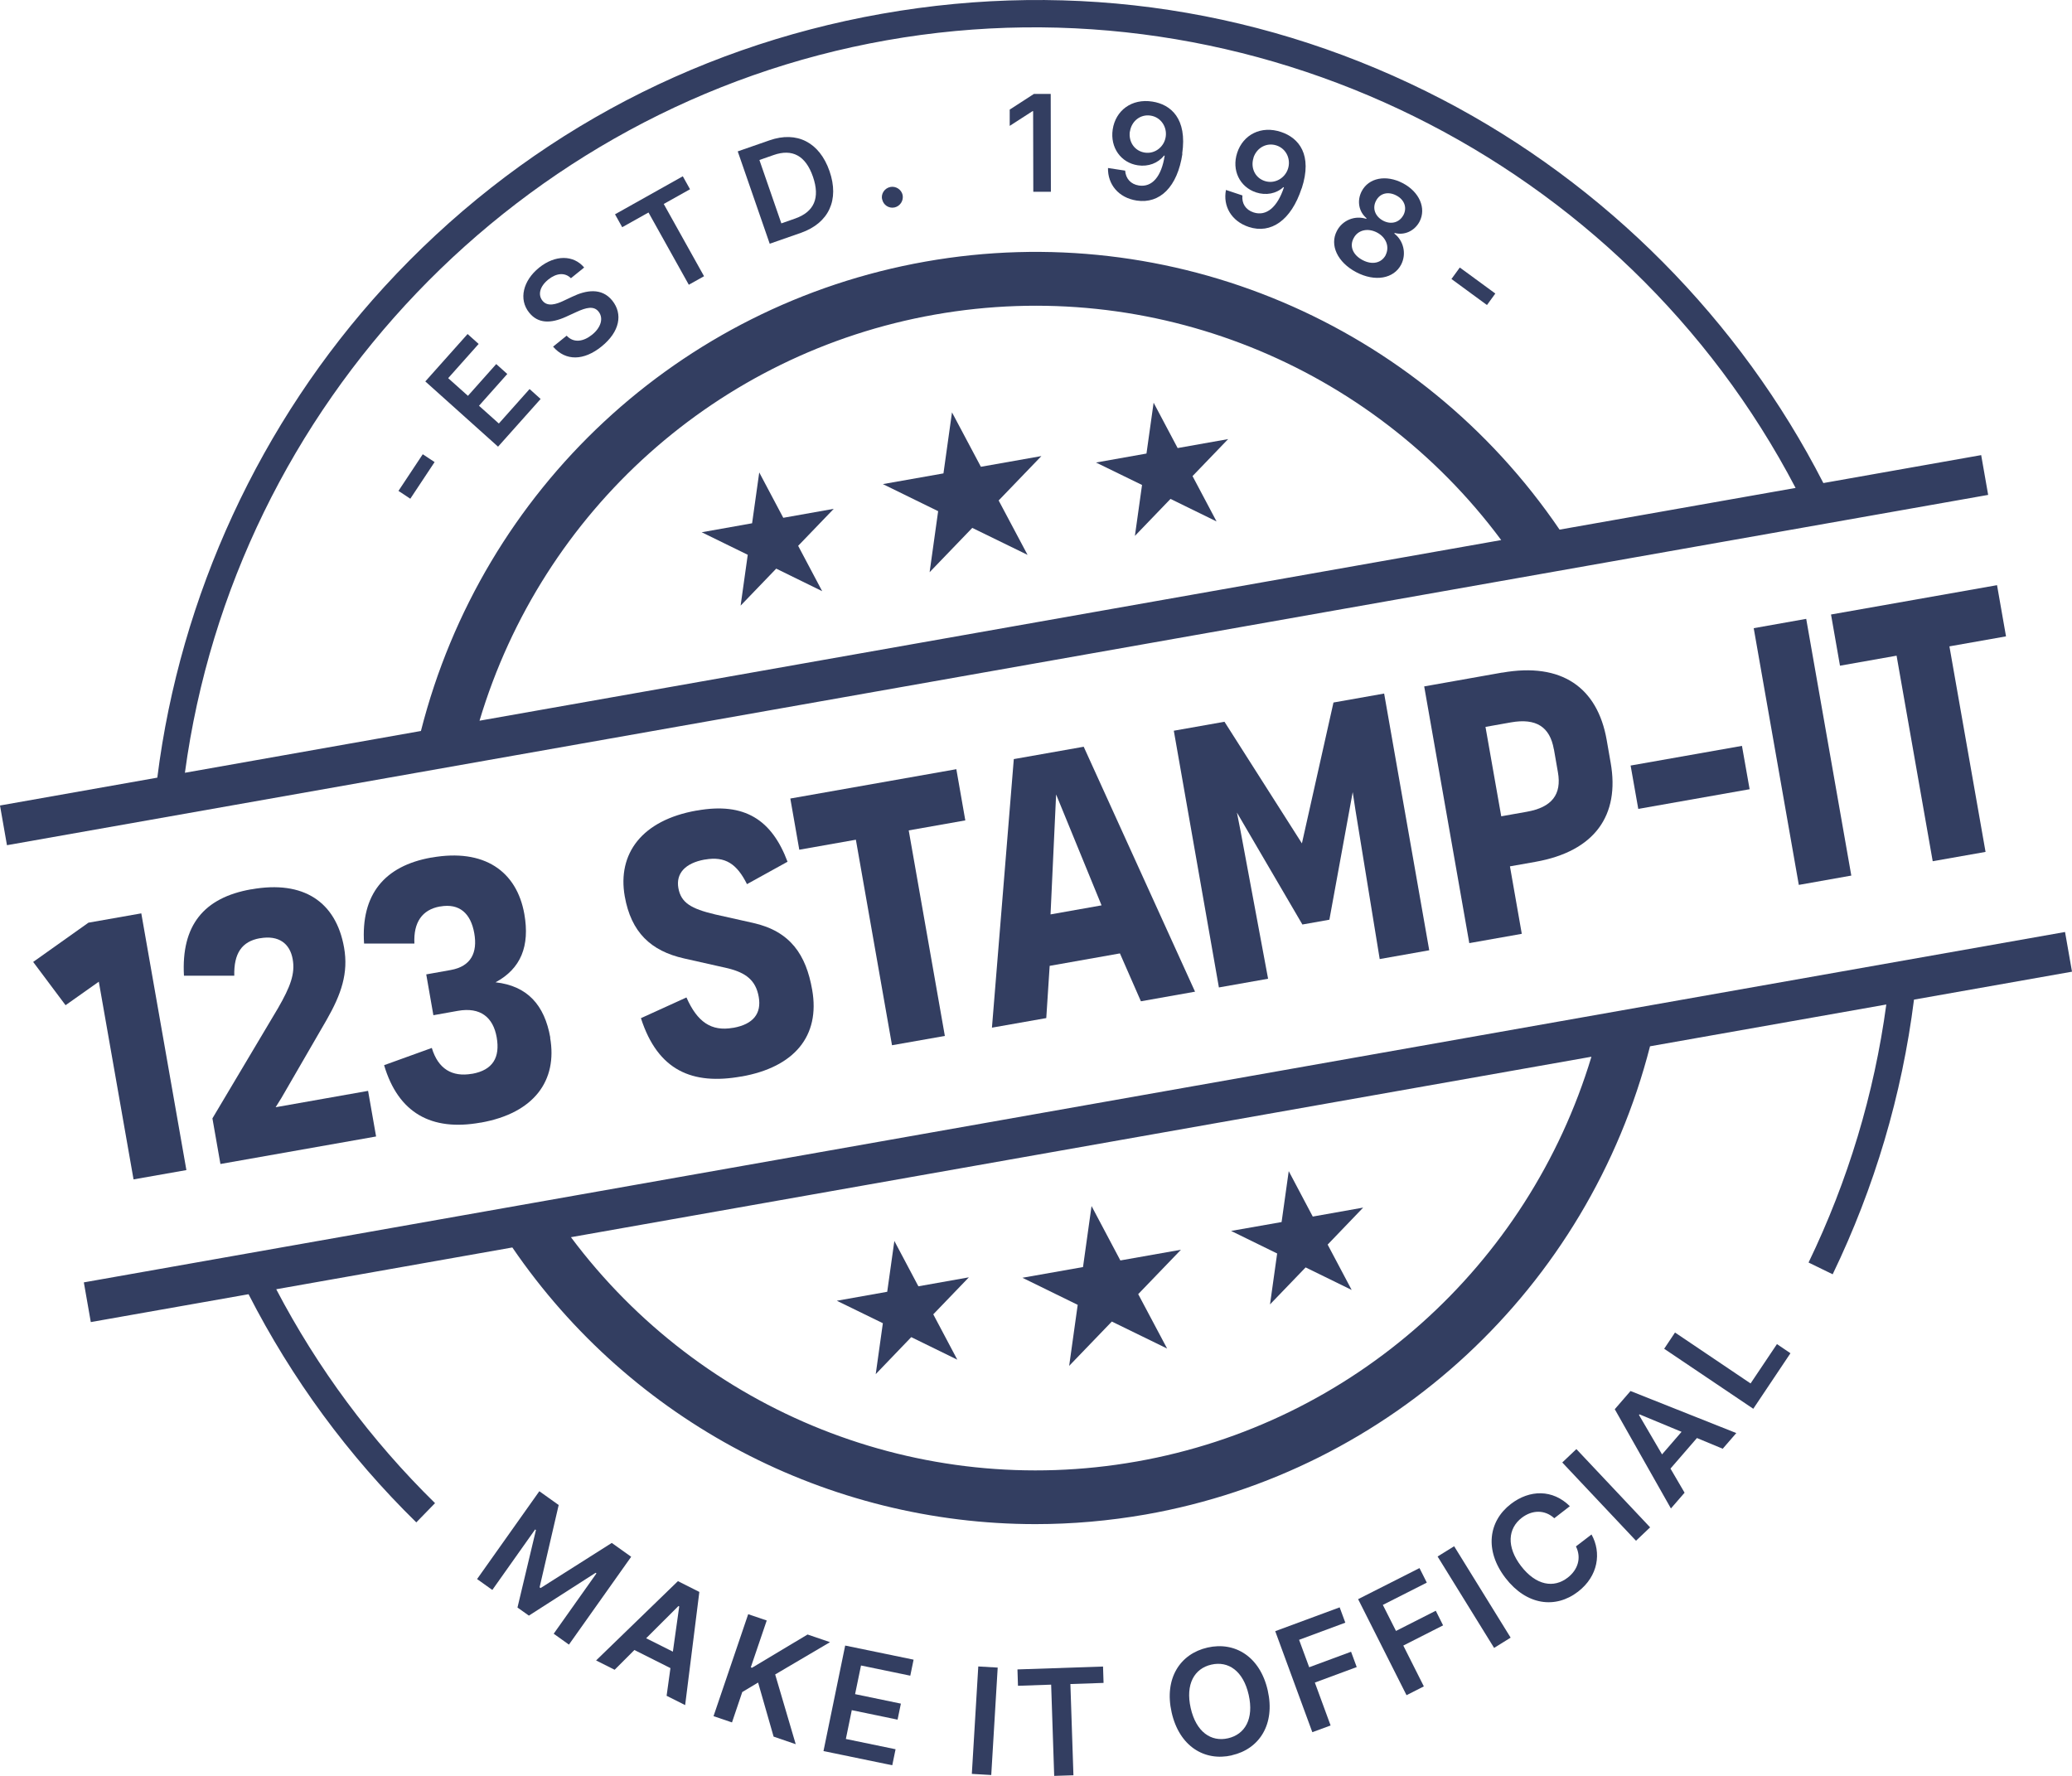
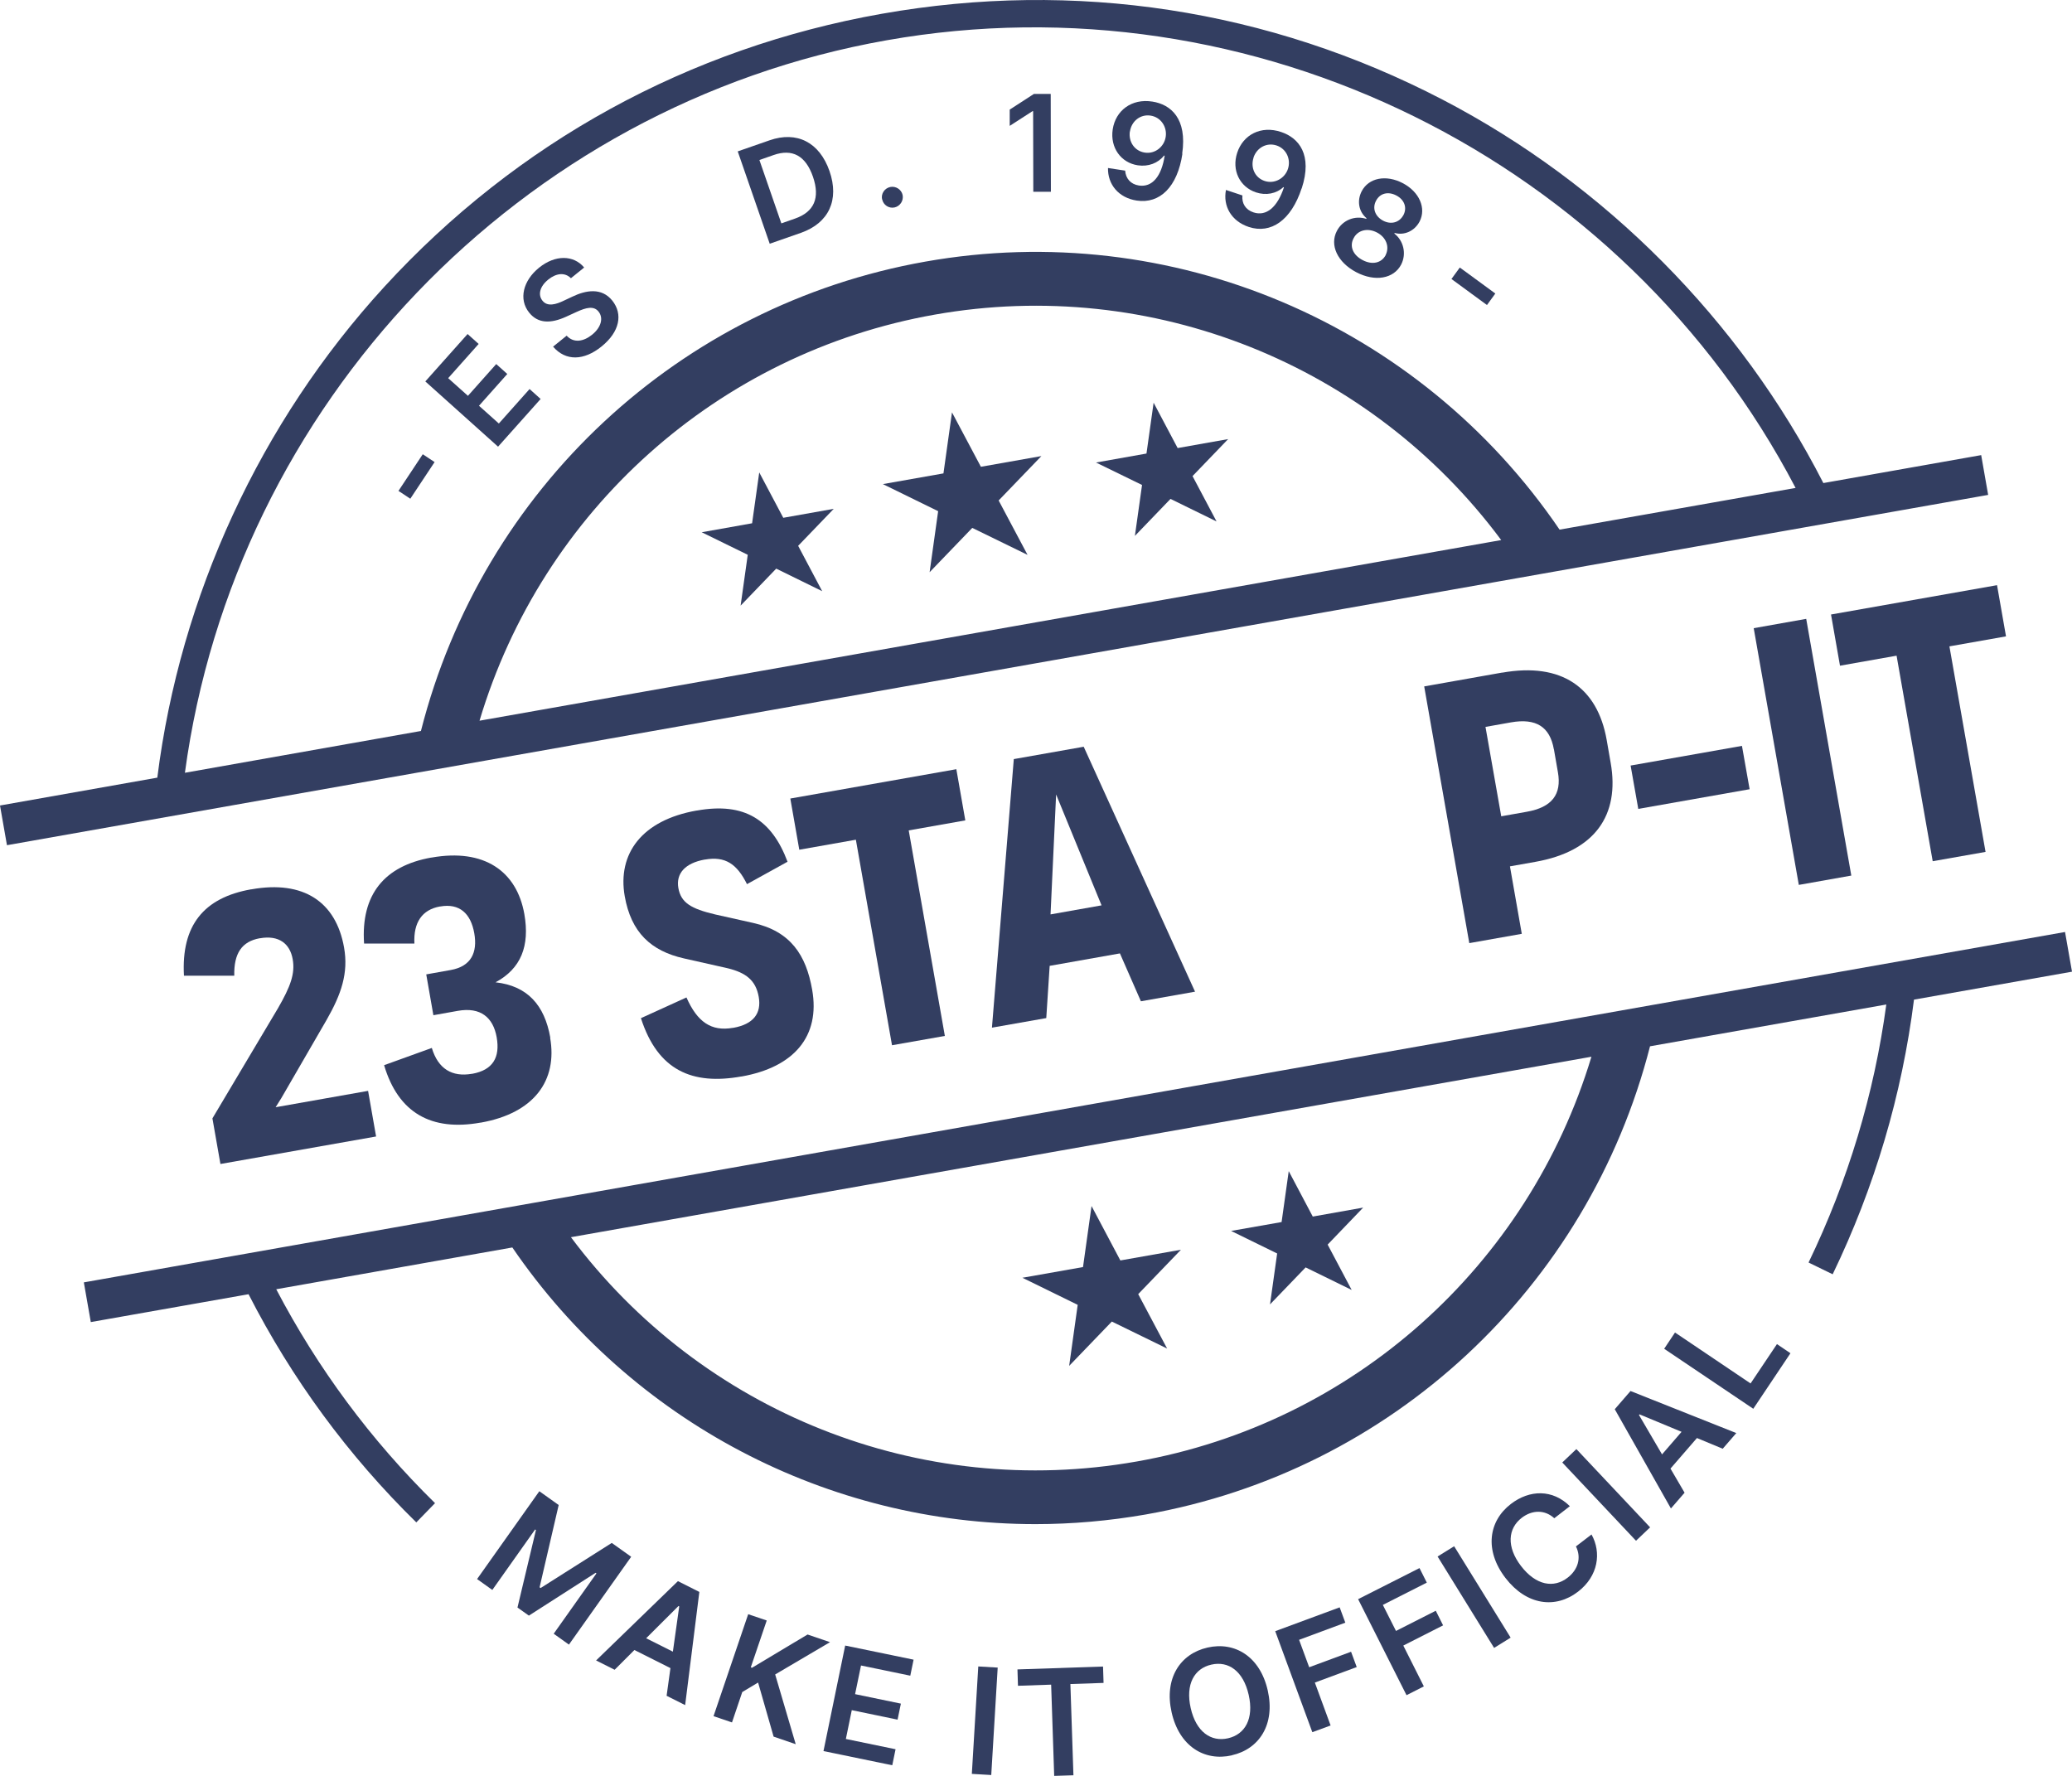
<svg xmlns="http://www.w3.org/2000/svg" id="b" viewBox="0 0 238 204">
  <g id="c">
    <g>
      <polygon points="109.35 47.37 112.67 53.62 119.62 52.39 114.71 57.49 118.03 63.74 111.68 60.64 106.78 65.73 107.76 58.72 101.41 55.61 108.37 54.38 109.35 47.37" style="fill:#333e61;" />
      <polygon points="132.51 46.26 135.27 51.47 141.07 50.44 136.98 54.69 139.74 59.9 134.45 57.31 130.36 61.56 131.18 55.71 125.89 53.13 131.69 52.1 132.51 46.26" style="fill:#333e61;" />
      <polygon points="87.21 54.27 89.97 59.48 95.77 58.45 91.68 62.7 94.44 67.91 89.16 65.32 85.07 69.57 85.89 63.73 80.6 61.14 86.39 60.11 87.21 54.27" style="fill:#333e61;" />
      <polygon points="125.38 138.54 128.69 144.79 135.65 143.56 130.74 148.66 134.06 154.91 127.71 151.81 122.81 156.9 123.79 149.89 117.44 146.78 124.4 145.55 125.38 138.54" style="fill:#333e61;" />
      <polygon points="148.03 134.53 150.79 139.75 156.58 138.72 152.5 142.97 155.26 148.18 149.97 145.59 145.88 149.84 146.7 143.99 141.41 141.4 147.21 140.38 148.03 134.53" style="fill:#333e61;" />
-       <polygon points="102.73 142.55 105.49 147.76 111.29 146.73 107.2 150.98 109.96 156.19 104.67 153.6 100.59 157.85 101.41 152 96.12 149.42 101.91 148.39 102.73 142.55" style="fill:#333e61;" />
      <path d="M64.17,172.9l-2.19,9.44,.12,.08,8.17-5.18,2.23,1.59-7.15,10.09-1.75-1.25,4.91-6.93-.09-.07-7.67,4.92-1.31-.93,2.12-8.9-.09-.07-4.92,6.95-1.75-1.25,7.15-10.09,2.23,1.59Z" style="fill:#333e61;" />
      <path d="M68.48,190.73l9.39-9.1,2.46,1.24-1.63,13-2.13-1.07,.44-3.18-4.14-2.08-2.27,2.27-2.13-1.07Zm8.81-1l.73-5.2-.09-.04-3.71,3.7,3.07,1.54Z" style="fill:#333e61;" />
      <path d="M85.95,185.43l2.12,.72-1.83,5.38,.14,.05,6.38-3.82,2.58,.88-6.3,3.71,2.36,8.01-2.54-.87-1.78-6.21-1.82,1.09-1.18,3.49-2.12-.72,3.98-11.71Z" style="fill:#333e61;" />
      <path d="M97.09,189.03l7.85,1.62-.38,1.84-5.66-1.17-.68,3.29,5.26,1.09-.38,1.84-5.26-1.09-.68,3.31,5.71,1.18-.38,1.84-7.9-1.63,2.49-12.11Z" style="fill:#333e61;" />
      <path d="M113.86,203.9l-2.23-.13,.74-12.34,2.23,.13-.74,12.34Z" style="fill:#333e61;" />
      <path d="M116.87,191.77l9.83-.33,.06,1.88-3.81,.13,.35,10.48-2.21,.07-.35-10.48-3.81,.13-.06-1.88Z" style="fill:#333e61;" />
      <path d="M141.5,201.64c-3.15,.72-6.04-1.04-6.92-4.93-.88-3.89,.96-6.73,4.12-7.45,3.15-.72,6.04,1.04,6.92,4.93,.88,3.89-.97,6.73-4.12,7.44Zm-2.36-10.42c-1.95,.44-2.99,2.25-2.37,4.99,.62,2.74,2.34,3.92,4.29,3.47,1.96-.45,2.99-2.25,2.37-4.99-.62-2.74-2.33-3.92-4.29-3.47Z" style="fill:#333e61;" />
      <path d="M146.47,187.38l7.41-2.74,.65,1.76-5.31,1.97,1.16,3.15,4.81-1.78,.65,1.76-4.81,1.78,1.81,4.93-2.1,.77-4.26-11.6Z" style="fill:#333e61;" />
      <path d="M156,183.7l7.05-3.57,.84,1.67-5.05,2.56,1.51,2.99,4.57-2.32,.84,1.68-4.57,2.32,2.36,4.69-1.99,1.01-5.56-11.03Z" style="fill:#333e61;" />
      <path d="M173.52,188.12l-1.9,1.18-6.49-10.5,1.9-1.18,6.49,10.5Z" style="fill:#333e61;" />
      <path d="M178.54,174.41c-1.1-1.01-2.55-.97-3.74-.06-1.6,1.23-1.78,3.33-.09,5.54,1.73,2.25,3.77,2.57,5.36,1.34,1.17-.9,1.61-2.27,.95-3.59l1.79-1.37c1.16,2.08,.78,4.78-1.55,6.57-2.58,1.99-5.91,1.58-8.34-1.58-2.43-3.17-1.94-6.52,.62-8.49,2.17-1.67,4.81-1.7,6.78,.25l-1.78,1.38Z" style="fill:#333e61;" />
      <path d="M189.54,175.45l-1.62,1.54-8.47-8.99,1.62-1.54,8.47,8.99Z" style="fill:#333e61;" />
      <path d="M191.93,173.28l-6.45-11.4,1.81-2.09,12.15,4.83-1.56,1.8-2.96-1.23-3.04,3.51,1.62,2.77-1.56,1.8Zm1.23-8.8l-4.84-2.01-.06,.07,2.65,4.53,2.25-2.6Z" style="fill:#333e61;" />
      <path d="M191.16,154.93l1.24-1.86,8.68,5.85,3.03-4.52,1.55,1.05-4.27,6.38-10.23-6.89Z" style="fill:#333e61;" />
      <path d="M227.57,52.28l-18.13,3.21c-9.57-18.71-25.03-34.31-43.75-44.05C145.75,1.07,123.48-2.34,101.3,1.58c-22.18,3.92-41.93,14.76-57.14,31.35-14.27,15.57-23.47,35.53-26.09,56.4L0,92.53l.8,4.56L228.37,56.85l-.8-4.56ZM101.83,4.63c42.15-7.46,84.65,13.63,104.42,51.42l-27.11,4.79c-16.13-23.71-44.59-35.79-72.84-30.79-28.26,5-50.88,26.1-57.95,53.92l-27.11,4.8C26.95,46.47,59.7,12.08,101.83,4.63Zm70.6,57.41l-117.35,20.75c7.21-24.12,27.35-42.24,52.3-46.65,24.94-4.41,50.05,5.71,65.05,25.89Z" style="fill:#333e61;" />
      <path d="M237.2,107.06L9.63,147.31l.8,4.56,18.12-3.2c4.97,9.72,11.44,18.54,19.27,26.21l2.15-2.21c-7.36-7.22-13.48-15.48-18.24-24.57l27.12-4.8c13.72,20.08,36.31,31.78,60.09,31.78,4.2,0,8.44-.37,12.68-1.11,28.2-4.98,50.8-26.03,57.91-53.78l27.14-4.8c-1.39,10.27-4.39,20.23-8.93,29.64l2.77,1.35c4.82-10,7.96-20.6,9.34-31.55l18.15-3.21-.8-4.56Zm-106.66,60.83c-24.88,4.4-49.94-5.67-64.96-25.77l117.22-20.73c-7.26,24.05-27.38,42.11-52.25,46.5Z" style="fill:#333e61;" />
-       <path d="M3.81,110.5l6.35-4.51,6.07-1.07,5.18,29.49-6.07,1.07-3.99-22.71-3.82,2.7-3.72-4.97Z" style="fill:#333e61;" />
      <path d="M32.31,126.15l-.65,1.04,10.62-1.88,.92,5.24-17.88,3.16-.92-5.24,7.54-12.67c1.41-2.45,1.98-3.95,1.68-5.61-.31-1.79-1.59-2.79-3.75-2.41h-.04c-2.04,.37-2.98,1.72-2.92,4.3h-5.78c-.32-5.78,2.28-8.96,7.71-9.92h.04c5.99-1.07,9.71,1.44,10.64,6.68,.52,2.94-.32,5.37-2,8.31l-5.21,9Z" style="fill:#333e61;" />
      <path d="M63.19,119.2c.86,4.9-1.81,8.67-7.97,9.76h-.04c-5.65,1.01-9.44-1.13-11.06-6.6l5.48-1.98c.73,2.42,2.34,3.36,4.6,2.97h.04c2.38-.43,3.22-1.89,2.81-4.2-.4-2.26-1.84-3.5-4.47-3.03l-2.8,.5-.82-4.69,2.8-.5c2.38-.42,3.1-2.04,2.72-4.21-.4-2.3-1.71-3.48-3.91-3.09h-.04c-2.04,.37-3.05,1.82-2.93,4.26h-5.78c-.38-5.63,2.33-8.92,7.72-9.88h.04c6.03-1.07,9.78,1.56,10.65,6.5,.64,3.66-.39,6.26-3.31,7.83,3.66,.41,5.63,2.61,6.29,6.36Z" style="fill:#333e61;" />
      <path d="M85.81,101.58c-1.16-2.34-2.5-3.25-4.83-2.84h-.04c-2.25,.41-3.31,1.6-3.02,3.27,.3,1.7,1.47,2.38,4.21,3.03l4.38,.98c4.29,.96,6.08,3.67,6.78,7.68,.94,5.33-2.07,8.89-8.11,9.96h-.04c-5.61,1-9.58-.67-11.52-6.7l5.23-2.38c1.24,2.81,2.84,3.93,5.34,3.49h.04c2.29-.41,3.26-1.64,2.92-3.56s-1.49-2.77-3.55-3.28l-5.02-1.13c-3.83-.86-6.09-3.01-6.82-7.14-.86-4.9,1.97-8.74,8.25-9.85h.04c5.48-.98,8.6,1.06,10.41,5.88l-4.67,2.58Z" style="fill:#333e61;" />
      <path d="M109.85,88.36l1.03,5.88-6.5,1.15,4.15,23.61-6.07,1.07-4.15-23.61-6.5,1.15-1.03-5.88,19.07-3.37Z" style="fill:#333e61;" />
      <path d="M137.25,113.92l-6.2,1.1-2.41-5.5-8.07,1.43-.39,6-6.24,1.1,2.51-30.85,8.03-1.42,12.79,28.14Zm-15.94-22.66l-.64,13.78,5.86-1.04-5.22-12.74Z" style="fill:#333e61;" />
-       <path d="M149.54,96.9l3.63-16.2,5.82-1.03,5.18,29.49-5.69,1.01-2.78-17.08-.32-2.1-2.68,14.66-3.1,.55-7.52-12.86,.41,2.08,3.17,17.01-5.65,1-5.18-29.49,5.82-1.03,8.9,13.98Z" style="fill:#333e61;" />
      <path d="M172.55,77.27c6.84-1.21,10.94,1.71,12,7.72l.46,2.64c1.06,6.01-1.81,10.16-8.64,11.37l-2.93,.52,1.36,7.75-6.03,1.07-5.18-29.49,8.96-1.59Zm5.93,8.79c-.45-2.56-2.03-3.59-4.92-3.08l-2.93,.52,1.81,10.27,2.93-.52c2.89-.51,4.03-1.99,3.58-4.54l-.46-2.64Z" style="fill:#333e61;" />
      <path d="M188.18,92.92l-.88-4.98,12.79-2.26,.88,4.98-12.79,2.26Z" style="fill:#333e61;" />
      <path d="M206.62,101.65l-5.18-29.49,6.03-1.07,5.18,29.49-6.03,1.07Z" style="fill:#333e61;" />
      <path d="M229.39,67.22l1.03,5.88-6.5,1.15,4.15,23.61-6.07,1.07-4.15-23.61-6.5,1.15-1.03-5.88,19.07-3.37Z" style="fill:#333e61;" />
      <path d="M49.92,53.08l-2.79,4.21-1.36-.9,2.79-4.21,1.36,.9Z" style="fill:#333e61;" />
      <path d="M48.85,43.82l4.86-5.45,1.27,1.14-3.5,3.93,2.27,2.03,3.25-3.65,1.27,1.14-3.25,3.65,2.28,2.04,3.53-3.96,1.27,1.14-4.89,5.48-8.35-7.49Z" style="fill:#333e61;" />
      <path d="M62.97,32.12c-.99,.8-1.19,1.76-.66,2.42,.58,.74,1.6,.41,2.45,0l.98-.46c1.56-.75,3.37-1.07,4.59,.45,1.24,1.55,.86,3.58-1.23,5.27-2.03,1.64-4.11,1.71-5.57,.02l1.56-1.26c.8,.87,1.93,.69,2.92-.11,1.03-.83,1.34-1.91,.74-2.66-.55-.68-1.41-.47-2.54,.05l-1.2,.55c-1.74,.79-3.21,.79-4.22-.47-1.25-1.54-.7-3.69,1.13-5.17,1.86-1.5,3.96-1.47,5.18-.02l-1.52,1.23c-.68-.68-1.65-.61-2.6,.15Z" style="fill:#333e61;" />
-       <path d="M70.64,24.62l7.79-4.37,.83,1.49-3.02,1.69,4.63,8.3-1.75,.98-4.63-8.3-3.02,1.69-.83-1.49Z" style="fill:#333e61;" />
      <path d="M88.41,27.99l-3.67-10.6,3.65-1.27c3.15-1.1,5.74,.23,6.89,3.53,1.15,3.31-.07,5.97-3.29,7.1l-3.58,1.25Zm2.91-2.88c2.2-.77,2.9-2.37,2.06-4.81-.84-2.43-2.38-3.24-4.52-2.49l-1.63,.57,2.52,7.28,1.57-.55Z" style="fill:#333e61;" />
      <path d="M101.32,22.9c-.14-.64,.28-1.28,.94-1.42,.63-.13,1.28,.28,1.42,.92,.13,.66-.3,1.29-.93,1.43-.65,.14-1.29-.28-1.42-.94Z" style="fill:#333e61;" />
      <path d="M120.72,22.03h-2.03s-.02-9.26-.02-9.26h-.07l-2.62,1.69v-1.87s2.78-1.8,2.78-1.8h1.93s.02,11.24,.02,11.24Z" style="fill:#333e61;" />
      <path d="M135.82,17.65c-.57,3.82-2.59,5.79-5.25,5.39-2.1-.32-3.34-1.87-3.3-3.74l1.97,.3c.07,.91,.63,1.56,1.58,1.71,1.53,.23,2.6-1.05,2.96-3.43h-.08c-.68,.86-1.8,1.29-3,1.11-1.94-.29-3.2-2.03-2.89-4.12,.33-2.17,2.17-3.58,4.56-3.2,2.12,.33,4.02,1.95,3.42,6Zm-6.04-2.55c-.17,1.19,.54,2.25,1.72,2.43,1.17,.18,2.23-.67,2.4-1.82,.17-1.13-.55-2.25-1.74-2.43-1.17-.18-2.19,.63-2.37,1.83Z" style="fill:#333e61;" />
      <path d="M149.51,21.64c-1.2,3.67-3.53,5.27-6.07,4.43-2.02-.67-2.98-2.41-2.62-4.25l1.89,.63c-.09,.91,.36,1.65,1.28,1.95,1.47,.48,2.74-.6,3.49-2.88l-.07-.02c-.81,.75-1.99,.98-3.14,.6-1.86-.62-2.82-2.54-2.16-4.55,.68-2.08,2.74-3.16,5.04-2.39,2.04,.68,3.64,2.6,2.37,6.49Zm-5.52-3.53c-.37,1.14,.15,2.31,1.28,2.68,1.12,.37,2.31-.29,2.67-1.39,.36-1.09-.17-2.31-1.31-2.69-1.13-.37-2.27,.25-2.65,1.4Z" style="fill:#333e61;" />
      <path d="M153.56,26.53c.64-1.25,2.09-1.81,3.37-1.39l.04-.07c-.91-.76-1.12-2.02-.56-3.1,.8-1.54,2.79-1.94,4.72-.93,1.91,1,2.72,2.88,1.93,4.41-.57,1.08-1.74,1.62-2.86,1.31l-.04,.07c1.05,.8,1.43,2.32,.78,3.57-.85,1.62-3,2-5.15,.87-2.17-1.14-3.08-3.12-2.23-4.74Zm5.6,2.77c.48-.95,.06-2.04-.99-2.59-1.07-.56-2.21-.29-2.69,.66-.49,.91-.09,1.92,1.04,2.51,1.11,.58,2.16,.34,2.65-.58Zm2.05-4.6c.44-.86,.1-1.77-.83-2.25-.94-.49-1.88-.25-2.32,.61-.46,.86-.11,1.8,.81,2.29,.91,.48,1.87,.22,2.33-.64Z" style="fill:#333e61;" />
      <path d="M170.8,35.04l-4.08-2.99,.96-1.32,4.08,2.99-.96,1.32Z" style="fill:#333e61;" />
    </g>
  </g>
</svg>